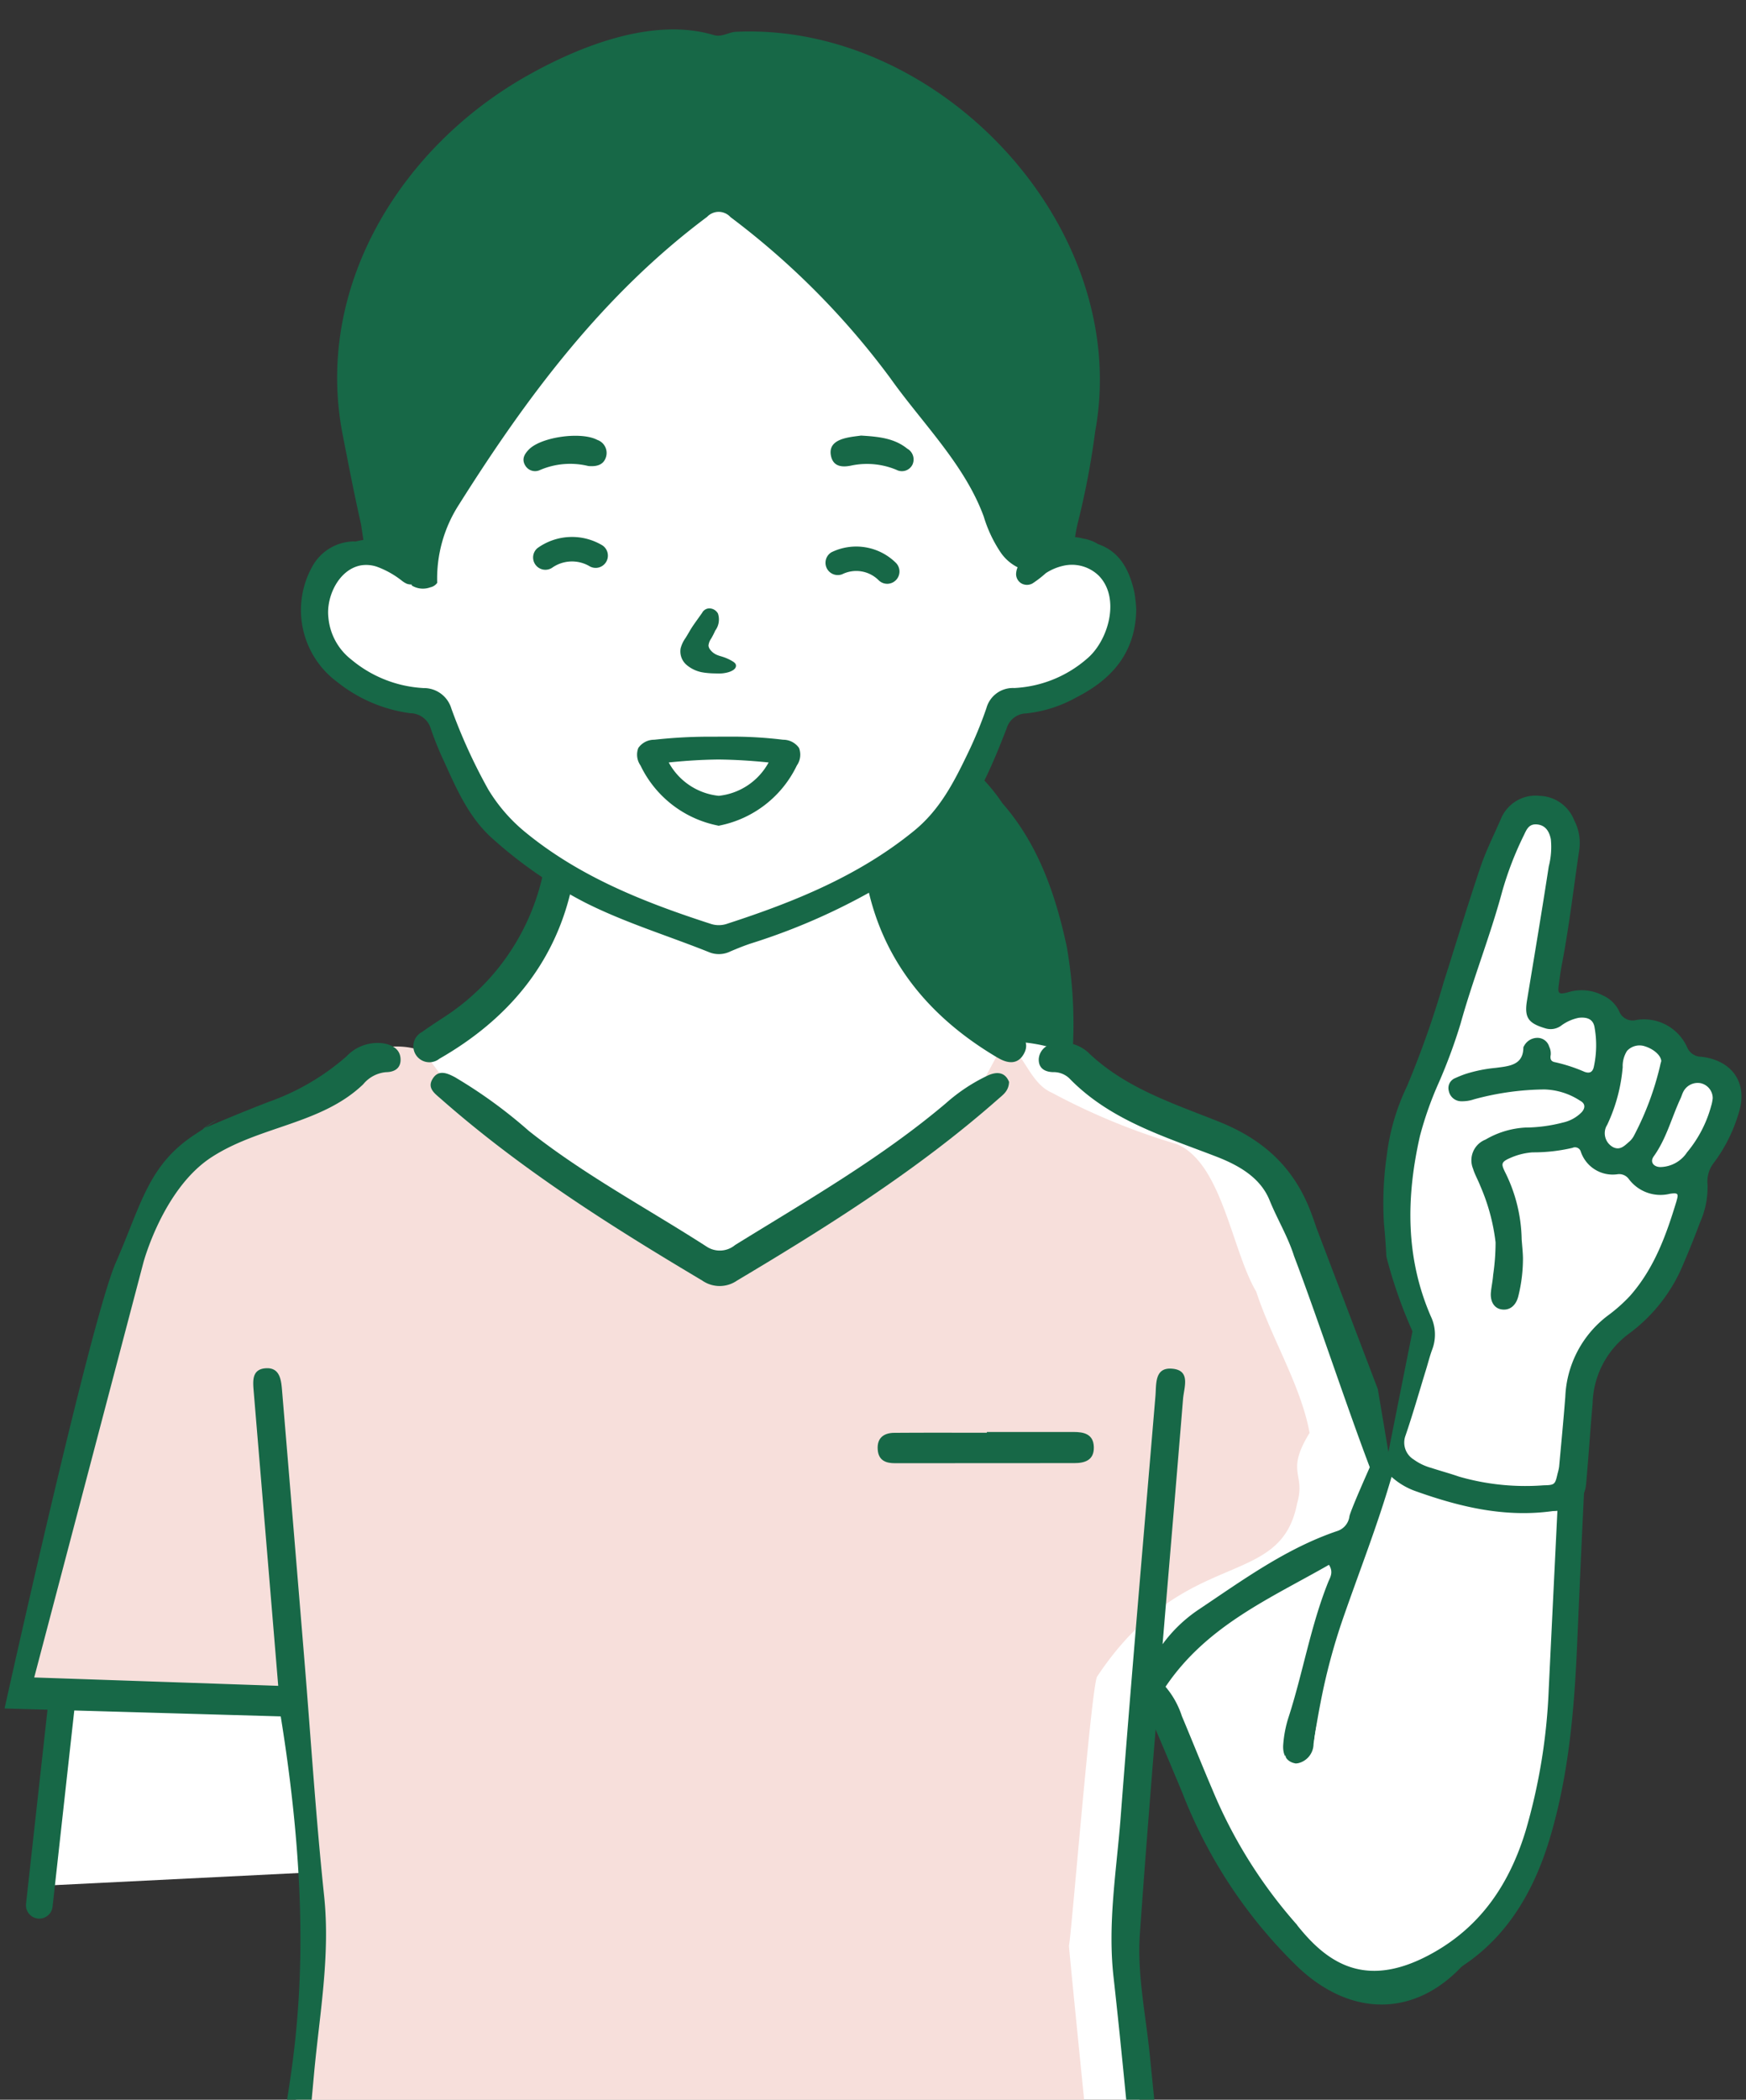
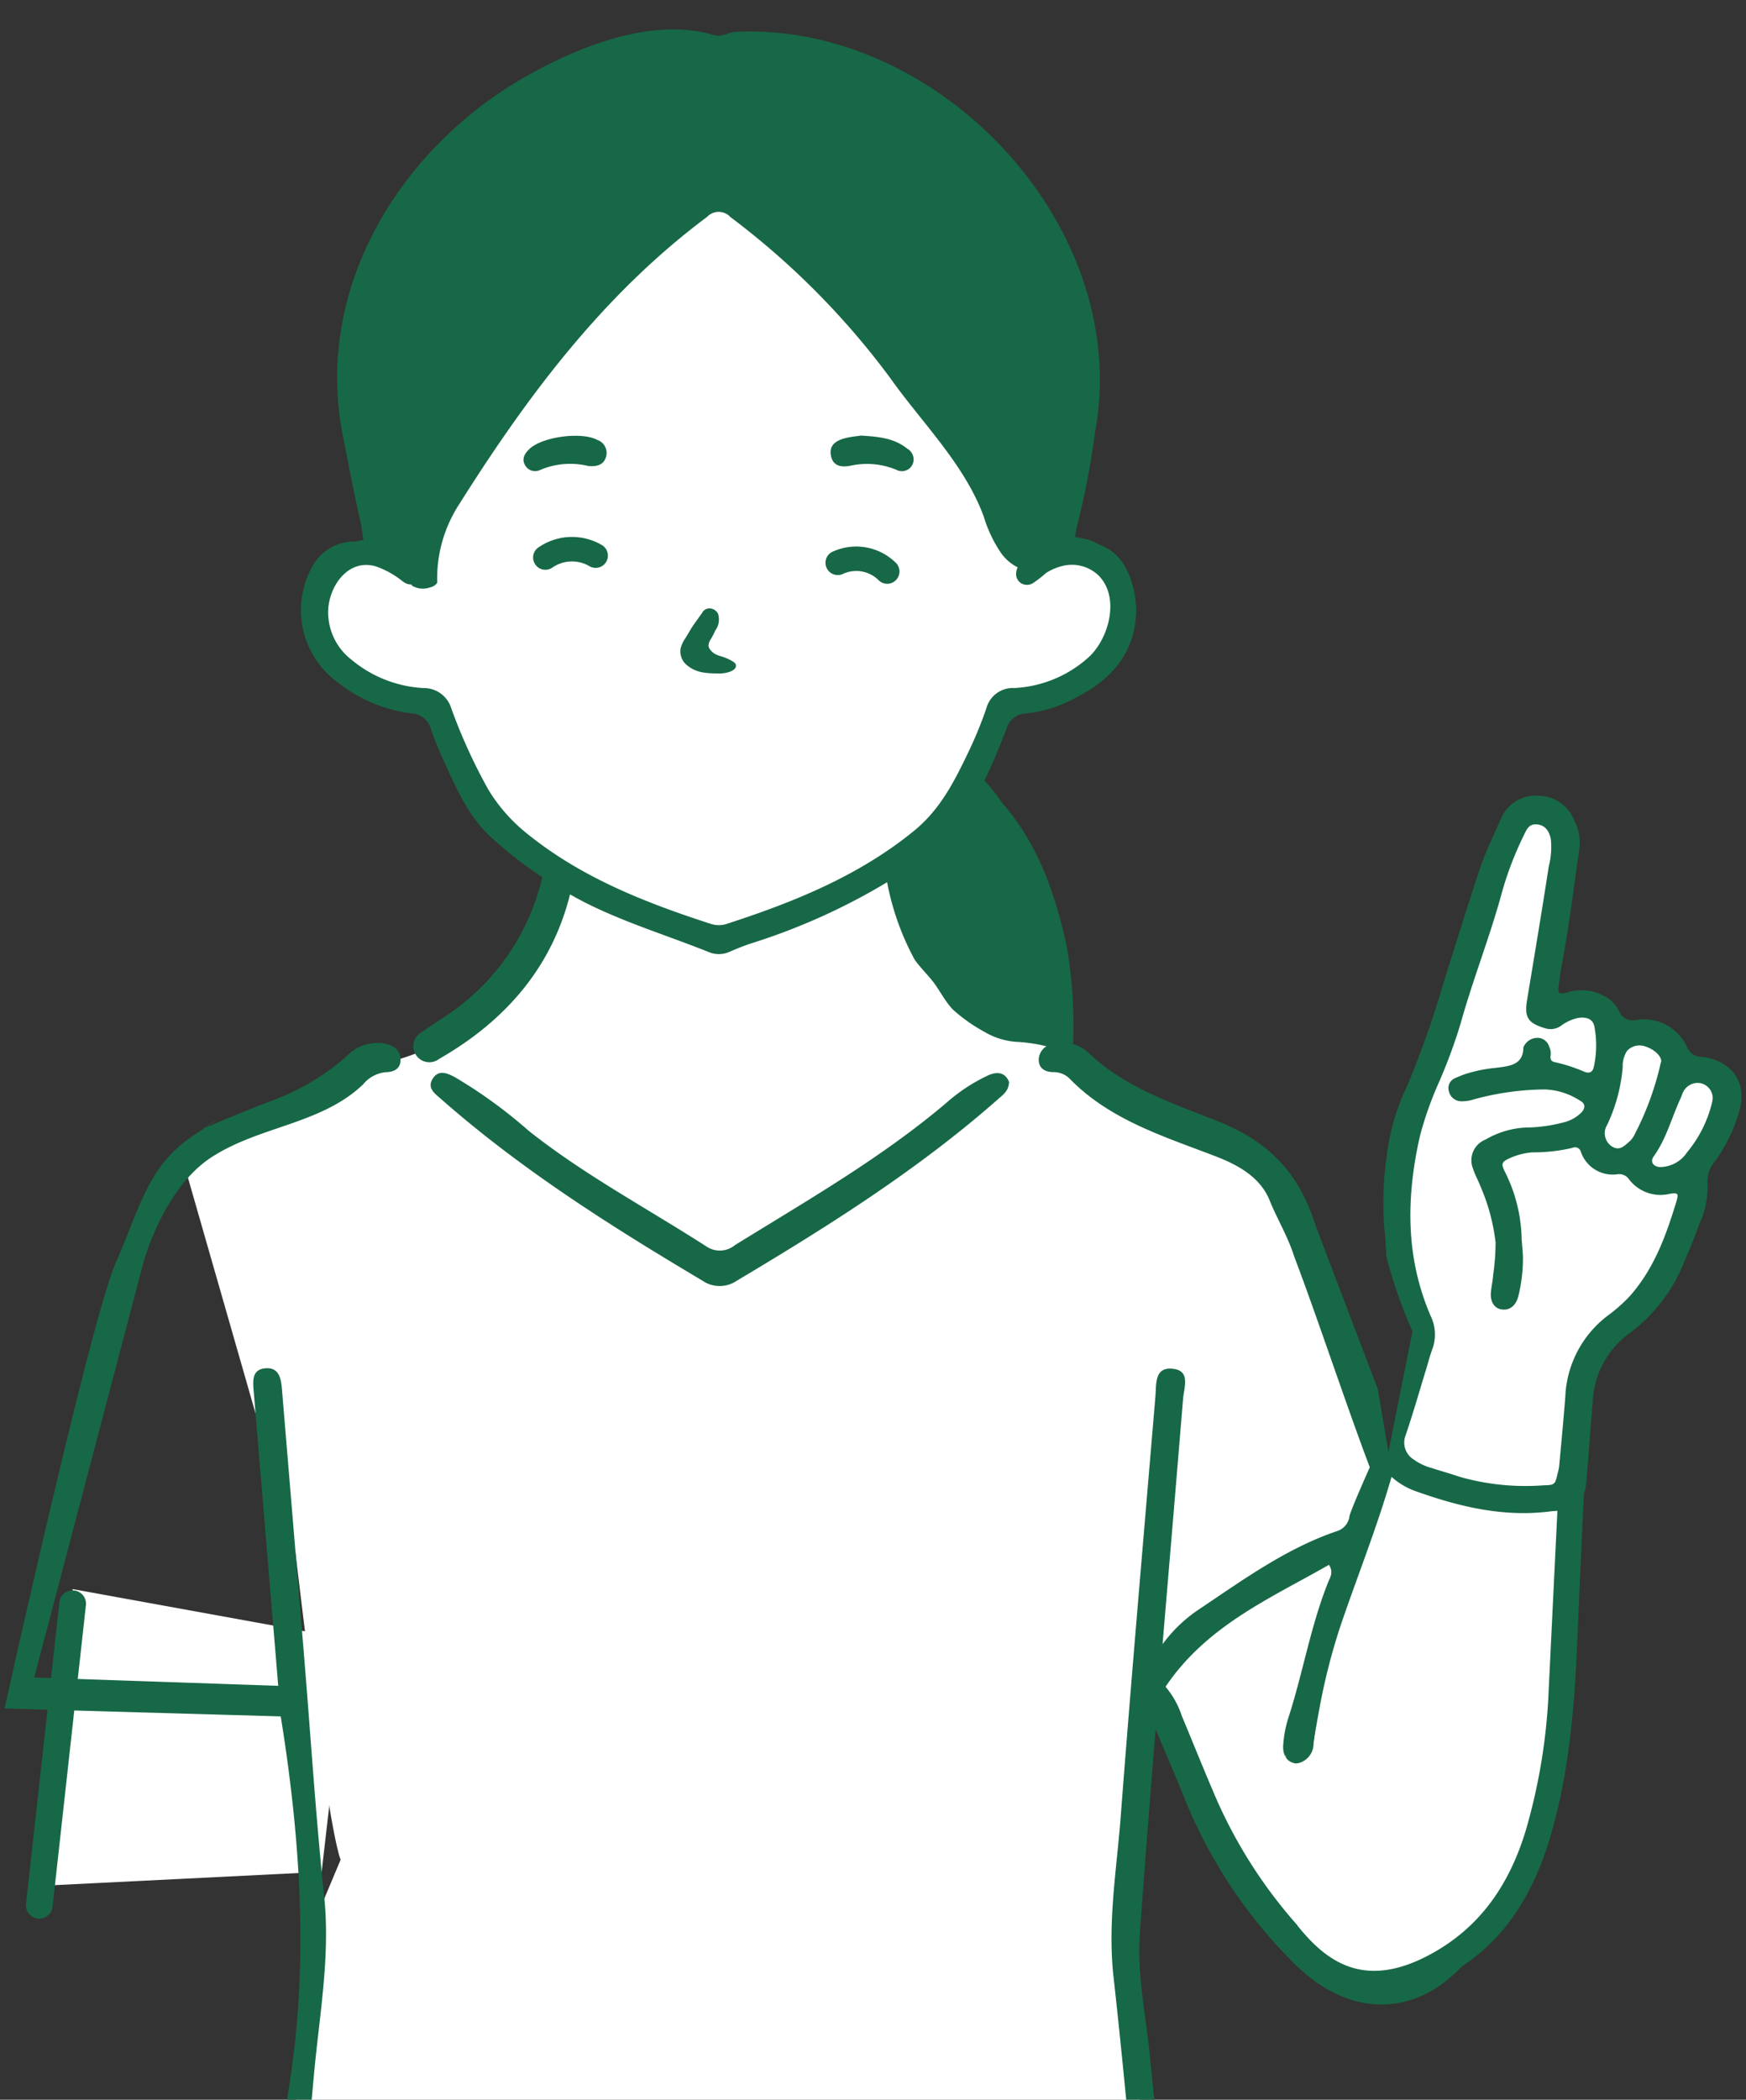
<svg xmlns="http://www.w3.org/2000/svg" width="178" height="214" viewBox="0 0 178 214">
  <rect x="0" y="0" width="178" height="214" fill="#333333" stroke="none" />
  <defs>
    <clipPath id="clip-path">
      <rect id="長方形_302" data-name="長方形 302" width="178" height="214" transform="translate(111 5936)" fill="#fff" stroke="#707070" stroke-width="1" />
    </clipPath>
    <clipPath id="clip-path-2">
      <rect id="長方形_301" data-name="長方形 301" width="177.069" height="473.977" fill="none" />
    </clipPath>
  </defs>
  <g id="マスクグループ_13" data-name="マスクグループ 13" transform="translate(-111 -5936)" clip-path="url(#clip-path)">
    <g id="グループ_522" data-name="グループ 522" transform="translate(111.465 5939)">
      <path id="パス_4647" data-name="パス 4647" d="M34.53,265.233l2.735-23.711L9.146,236.416l-2.419,30.2Z" transform="translate(-2.204 -77.457)" fill="#fff" />
      <g id="グループ_521" data-name="グループ 521">
        <g id="グループ_520" data-name="グループ 520" clip-path="url(#clip-path-2)">
          <path id="パス_4648" data-name="パス 4648" d="M4.606,270.062a1.27,1.27,0,0,1-.151-.009,1.361,1.361,0,0,1-1.212-1.35,1.457,1.457,0,0,1,.008-.152l3.4-30.729a1.361,1.361,0,0,1,2.714.147,1.288,1.288,0,0,1-.009.152l-3.4,30.729a1.361,1.361,0,0,1-1.351,1.212" transform="translate(-1.062 -77.52)" fill="#176847" />
          <path id="パス_4649" data-name="パス 4649" d="M26.693,121.143c2.932.122,17.734-8.282,18.344-8.693,13.414-1.4,19.585-14.157,20.135-18.917l-.639-1.427c-8.157-2.826-12.349-16.87-12.349-16.87-8.522-1.508-11.63-4.226-12.013-7.217-.426-7.1,5.741-9.023,10.18-6.693C45.4,45.334,75.076,25.079,80.474,20.517,96.1,25.832,106.433,52.554,115.294,59.7c1.8.269,7.451-.988,7.631,6.643s-12.388,9.964-12.388,9.964c-2.334,9.426-12.388,15.8-12.388,15.8-.546-.216,11.666,21.825,16.877,17.059l1.526,2.419,21.006,11.136,11.221,25.853,9.652,51.4c-14.4,18.363-30.378-18.333-33.457-26.039l-2.228,28.143,5.925,54.041-2.26,1.776-1.851.3c-.938,8.774-16.1,186.1-15.189,189.295.2,8.666,6.258,19.375,1.472,27.714-16.6,9.318-29.932-.354-29.572-.768-4.04,6.822-18.4,5.027-18.4,5.027-22.036-2.691-7.222-23.033-9.638-33.355-.483-3.641-.416-2.373-1.044-5.965S53.373,426.5,53.373,426.5L38.922,258.99l-2.165-.547L34.5,257.1l5.709-57.183,3.442-8.191c-.518,11.311-5.244-29.744-5.244-29.744" transform="translate(-8.745 -6.722)" fill="#fff" />
-           <path id="パス_4650" data-name="パス 4650" d="M43.419,154.856c-1.692-1.255-6.488-.7-8.163.906-1.63,2.094-11.758,7.051-14.877,8.765-2.378,1.308-4.584,6.427-7.624,12.394,1.083-2.125-2.864.143-10.962,42.812l27.436.99c3.054,12.344,3.294,20.89,2.6,27.135-1.474,15.231-3.3,31.041-4.405,46.312-1.716,9.3-.224,7.7,8.161,8.354,19.653,2.641,57.046,1.023,73.012.077a10.058,10.058,0,0,0,5.335-1.941,1.279,1.279,0,0,0,.541-1.183c-.012-.279-5.417-53.43-5.374-53.682.219-.66,2.327-26.925,2.886-27.433,8.938-13.422,18.658-8.692,20.376-17.636.9-3.084-1.232-3.087,1.269-7.178-.879-4.82-3.868-9.591-5.436-14.387-2.5-4.218-3.488-13.128-8.105-15.045a67.18,67.18,0,0,1-12.713-5.23c-2.9-1.224-3.17-6.209-5.626-3.775L99.186,159.9c-.181.648-24.611,16.234-25.036,16.691a1.287,1.287,0,0,1-1.433-.012L46.206,158.494a1.268,1.268,0,0,1-.309-.3Z" transform="translate(-0.587 -50.51)" fill="#f7dfdb" />
-           <path id="パス_4651" data-name="パス 4651" d="M118.74,671.045c-4.586-1.764-17.648-6.154-23.31-2.692l-1.934,6.9c-.785-1.488-1.61-6.56-3.356-6.952-9.024-2.746-20.283-.177-26.986,3.776-.959,5.07-3.058,14.558,5.086,17.867,6.745,2.168,21.584,3.447,24.977-4.327-.124.284.983,1.562,1.173,1.791a8.957,8.957,0,0,0,1.634,1.528,12.826,12.826,0,0,0,4.866,2.013c4.383.945,9,1.236,13.066-.957a11.351,11.351,0,0,0,6.127-9.037,18.511,18.511,0,0,0-1.342-9.91" transform="translate(-20.373 -218.548)" fill="#c3d4e0" />
+           <path id="パス_4651" data-name="パス 4651" d="M118.74,671.045c-4.586-1.764-17.648-6.154-23.31-2.692l-1.934,6.9a8.957,8.957,0,0,0,1.634,1.528,12.826,12.826,0,0,0,4.866,2.013c4.383.945,9,1.236,13.066-.957a11.351,11.351,0,0,0,6.127-9.037,18.511,18.511,0,0,0-1.342-9.91" transform="translate(-20.373 -218.548)" fill="#c3d4e0" />
          <path id="パス_4652" data-name="パス 4652" d="M135.867,684.1a6.478,6.478,0,0,1-3.691,2.051c-5.132,1.391-10.231,1.569-15.27-.43-.956-.379-2.065-.78-2.55.519-.514,1.376.652,1.851,1.66,2.225a26.016,26.016,0,0,0,9.347,1.67,33.293,33.293,0,0,0,9.01-1.645,6.679,6.679,0,0,0,3.636-2.5c.479-.713.751-1.521-.017-2.189a1.361,1.361,0,0,0-2.125.3" transform="translate(-37.425 -223.904)" fill="#176847" />
-           <path id="パス_4653" data-name="パス 4653" d="M87.825,685.747a18.759,18.759,0,0,1-8.055,1.436c-3.931-.344-8.062-.2-11.148-3.4a1.212,1.212,0,0,0-1.713-.044,1.379,1.379,0,0,0-.317,1.852,5.709,5.709,0,0,0,3.256,2.655,31.764,31.764,0,0,0,9.545,1.885,26.258,26.258,0,0,0,9.324-1.63c1.006-.364,2.208-.8,1.766-2.174-.469-1.457-1.641-.949-2.659-.578" transform="translate(-21.746 -223.903)" fill="#176847" />
          <path id="パス_4654" data-name="パス 4654" d="M72.44,670.188a6.774,6.774,0,0,0,1.189-.53c4.036-2.168,8.429-1.813,12.763-1.727,1.038.02,2.138.371,2.361-.993.206-1.258-.84-1.692-1.864-1.893a15.863,15.863,0,0,0-4.641.018,19.788,19.788,0,0,0-10.958,2.519c-.773.455-1.354,1.01-.937,1.934.408.9,1.248.93,2.087.672" transform="translate(-23.004 -217.832)" fill="#176847" />
          <path id="パス_4655" data-name="パス 4655" d="M120.652,668.041c4.8-.394,9.558-.443,13.979,1.956.925.5,2.037.7,2.56-.507.485-1.12-.465-1.591-1.3-2.1-3.8-2.316-8.082-2.229-12.665-2.476a8,8,0,0,0-3.316.379c-.8.362-1.4.912-1.088,1.876.284.863,1.016.939,1.832.872" transform="translate(-38.901 -217.842)" fill="#176847" />
          <path id="パス_4656" data-name="パス 4656" d="M96.325,531.666q-.006-46.285.016-92.571,0-5.651-.028-11.3c-.036-9.08-.075-18.47.156-27.7a2.45,2.45,0,0,0-.511-1.817,1.916,1.916,0,0,0-2.494,0,2.512,2.512,0,0,0-.523,1.888c.013.424.051.848.089,1.271.045.506.091,1.029.091,1.541q.014,82.55,0,165.1c0,.138.007.277.013.418a2.83,2.83,0,0,1-.255,1.6c-.128.016-.262.034-.4.054a9.674,9.674,0,0,1-1.1.113c-1.64.042-3.008.06-4.3.06a71.873,71.873,0,0,1-12.169-.883c-1.239-.211-2.579-.406-4.1-.6a3.828,3.828,0,0,0-.467-.032,1.431,1.431,0,0,0-1.6,1.195c-.186,1,.354,1.658,1.6,1.951.194.046.391.077.588.108.115.018.23.036.344.057a90.3,90.3,0,0,0,16.4,1.339q1.549,0,3.1-.033c3.89-.083,5.55-1.758,5.55-5.6Z" transform="translate(-22.51 -130.334)" fill="#176847" />
          <path id="パス_4657" data-name="パス 4657" d="M133.788,652.083a6.589,6.589,0,0,0-1.128.136l-.085.016a90.829,90.829,0,0,1-16,1.408c-1.561,0-3.155-.039-4.737-.118-.1,0-.208-.007-.312-.007-.459,0-1.852,0-1.881,1.5a1.494,1.494,0,0,0,.379,1.108,2.369,2.369,0,0,0,1.725.541c.811.012,1.622.015,2.421.015l3.227-.007c.722.036,1.47.054,2.22.054h0a89.025,89.025,0,0,0,13.487-1.36,2.987,2.987,0,0,0,1.993-.822,1.524,1.524,0,0,0,.216-1.176,1.377,1.377,0,0,0-1.524-1.293" transform="translate(-35.922 -213.641)" fill="#176847" />
          <path id="パス_4658" data-name="パス 4658" d="M67.156,158.643c-.8-.422-1.752-.9-2.374.168-.546.937.279,1.481.9,2.031,8.161,7.182,17.3,12.949,26.608,18.486a3.109,3.109,0,0,0,3.555,0c9.3-5.542,18.451-11.3,26.607-18.488.507-.448,1.087-.827,1.119-1.755-.384-.969-1.185-1.087-2.132-.67a18.01,18.01,0,0,0-4.313,2.85c-6.63,5.606-14.139,9.9-21.484,14.443a2.433,2.433,0,0,1-2.909.157c-6.057-3.9-12.445-7.289-18.121-11.788a49.229,49.229,0,0,0-7.46-5.43" transform="translate(-21.166 -51.818)" fill="#176847" />
          <path id="パス_4659" data-name="パス 4659" d="M64.626,146.8c6.981-4,11.605-9.614,13.368-16.957a27.177,27.177,0,0,1-2.784-1.973,23.239,23.239,0,0,1-10.1,14.685c-.755.494-1.514.983-2.243,1.513a1.633,1.633,0,1,0,1.757,2.733" transform="translate(-20.297 -41.895)" fill="#176847" />
-           <path id="パス_4660" data-name="パス 4660" d="M144.113,146.423c.909.535,1.94.736,2.587-.33.719-1.187-.046-2-1.025-2.575a24.411,24.411,0,0,1-12.125-16.529c-.071.042-.141.085-.212.127-.7.408-1.418.792-2.123,1.2-.161.092-.317.191-.477.286,1.555,7.787,6.245,13.634,13.374,17.825" transform="translate(-42.834 -41.605)" fill="#176847" />
-           <path id="パス_4661" data-name="パス 4661" d="M143.514,212.677c-3.149,0-6.3-.016-9.448.009-.975.008-1.77.444-1.68,1.708.08,1.127.857,1.388,1.749,1.387q9.146-.011,18.293-.01c1.019,0,2.02-.259,1.991-1.622s-1.051-1.55-2.059-1.55q-4.423,0-8.845,0Z" transform="translate(-43.371 -69.654)" fill="#176847" />
          <path id="パス_4662" data-name="パス 4662" d="M0,221.438l28.154.806c4.384,27.061.332,38.582-.388,45.759q-1.529,15.23-3.074,30.458c-.262,2.626,1.007,4.473,3.447,4.908l1.561,17.4q1.977,22.029,3.949,44.058,4.106,45.9,8.2,91.794c.095,1.064.2,2.128.3,3.192.674,7.116,1.372,14.475.176,21.75a16.569,16.569,0,0,0,.512,6.219,2.565,2.565,0,0,0,.941,1.731,25.133,25.133,0,0,0-.22,2.685c-.173,4.689-1.328,9.218-2.252,13.784a28.571,28.571,0,0,0-.769,5.347c-.067,6.193,2.551,9.94,8.456,11.918a14.445,14.445,0,0,0,3.486.662,50.221,50.221,0,0,0,10.3.039c3.676-.484,7.57-.748,10.078-4.578,1.463,2.518,3.759,3.348,6.252,3.941a37.706,37.706,0,0,0,15.28.376c7.667-1.346,11.173-5.657,10.734-13.017a23.366,23.366,0,0,0-.448-3.137c-1.019-5.117-2.361-10.181-2.542-15.436a18.066,18.066,0,0,0-.327-2.552,2.511,2.511,0,0,0,1.013-1.8,20.123,20.123,0,0,0,.393-7.533,47.458,47.458,0,0,1-.471-11.233c1.141-13.411,2.365-27.041,3.549-40.223l1.124-12.53L117.5,303.375c2.5-.39,3.718-2.325,3.444-5.036q-2.1-20.767-4.186-41.535c-.411-4.122-1.306-8.29-1.018-12.369.491-6.959,1.041-13.914,1.607-20.868.924,2.173,1.847,4.348,2.751,6.529a49.744,49.744,0,0,0,11.826,17.765c5.879,5.487,12.887,4.908,17.765-1.461L140,188.892l-6.258-16.442c-.175-.524-.358-1.047-.554-1.567-1.784-4.714-4.971-7.488-9.445-9.275-4.6-1.836-9.361-3.367-13.105-6.872a3.877,3.877,0,0,0-3.766-1.03,1.673,1.673,0,0,0-1.438,1.534c-.032.938.592,1.316,1.458,1.343a2.309,2.309,0,0,1,1.651.625c4.142,4.276,9.694,5.934,15.006,7.989,2.355.911,4.495,2.17,5.417,4.446.781,1.928,1.84,3.651,2.481,5.643-.022.02-.046.044,0,.009,2.338,6.143,5.4,15.414,7.733,21.557-.151.35-1.838,4.116-2.071,4.978a1.809,1.809,0,0,1-1.218,1.513c-5.23,1.766-9.649,5-14.174,8.026a14.643,14.643,0,0,0-3.662,3.52c.7-8.338,1.409-16.676,2.09-25.015.1-1.189.826-2.946-1.178-3.071-1.746-.11-1.538,1.608-1.638,2.788-1.2,14.3-2.45,28.595-3.544,42.9-.414,5.411-1.345,10.8-.732,16.279.907,8.113,1.64,16.246,2.45,24.369q1.27,12.732,2.542,25.463c.133,1.344-.407,2.055-1.875,2.122-3.64.167-7.29.3-10.91.695-11.631,1.261-23.31,1.2-34.973,1.251-13.659.056-27.288-.886-40.9-1.948-1.364-.106-2.008-.808-1.754-2.022a44.75,44.75,0,0,0,.429-4.8c1.175-11.693,2.42-23.379,3.475-35.083.548-6.078,1.692-12.109,1.04-18.295-.843-7.995-1.351-16.023-2.01-24.037q-1.134-13.778-2.285-27.553c-.09-1.071-.262-2.292-1.706-2.164-1.358.12-1.266,1.272-1.181,2.3q1.386,16.586,2.763,33.173a23.978,23.978,0,0,1,.124-3.1l-25.259-.864,11.135-42.3s2.005-7.523,6.945-10.725,11.193-3.343,15.46-7.431a3.388,3.388,0,0,1,2.318-1.234c.853-.01,1.511-.379,1.491-1.309-.022-.98-.762-1.427-1.618-1.606a4.337,4.337,0,0,0-3.905,1.313,24.322,24.322,0,0,1-7.917,4.627c-2.239.861-4.458,1.778-6.662,2.726-.358.154,3.863-2.507-.894.619s-5.443,7.131-8.029,13.02S0,221.438,0,221.438m107.235,161q-3.395,37.978-6.786,75.957c-.087.977-.181,1.955-.274,2.932-.584,6.115-1.189,12.44-.2,18.7a15.978,15.978,0,0,1-.321,7.03,2.41,2.41,0,0,0,.022,1.928,1.214,1.214,0,0,0,.223.265c-.28,1.032-.473,2.232-.565,2.618a7.626,7.626,0,0,0,0,3.152q1.007,5.507,2.066,11a28.8,28.8,0,0,1,.84,5.71c-.048,4.875-2.624,8.253-7.492,9.023a38.087,38.087,0,0,1-16.005-.5,4.689,4.689,0,0,1-3.749-4.13,19.674,19.674,0,0,1-.018-5.94c.584-3.991,1.833-7.906,1.6-11.99-.065-1.148.077-2.895-1.74-2.735-1.707.15-1.2,1.732-1.138,2.855a16.5,16.5,0,0,1-.84,5.81,14.209,14.209,0,0,1-.794-6.65c.149-.92-.013-1.861-1.117-2.038-1.23-.2-1.591.726-1.746,1.722a12.278,12.278,0,0,0-.048,3.72c.312,2.091.691,4.172,1.011,6.262.431,2.817,1.138,5.595.6,8.508-.545,2.956-1.345,3.911-4.276,4.7a34.129,34.129,0,0,1-14.522.528c-6.46-1.061-8.945-4.339-8.516-10.338a25.775,25.775,0,0,1,.489-2.943q1.117-5.866,2.253-11.728a12.346,12.346,0,0,0,.171-3.714,18.336,18.336,0,0,0-.608-2.909,1.207,1.207,0,0,0,.232-.272,2.6,2.6,0,0,0,.009-1.94,14.753,14.753,0,0,1-.36-6.653,46.321,46.321,0,0,0,.517-7.566c.014-1.04.026-2.023.071-2.982l-1.577-17.55c-1.156-12.857-2.294-25.529-3.426-38.2C39.336,393.073,31.6,306.336,31.6,306.336c-.08-.9-.172-1.8-.262-2.7,2.807.16,5.624.231,8.4.6,11.011,1.461,22.047,1.392,33.133,1.542,0-.175,0,.176.005,0,5.56,0,11.12-.533,16.68-.524,8.279.013,16.487-1.044,24.727-1.637Zm41.805-138c-3.886,6.258-10.6,6.03-16.056.378a49.145,49.145,0,0,1-9.824-15.048c-1.072-2.508-2.082-5.044-3.139-7.559a8.8,8.8,0,0,0-1.663-2.985c4.2-6.233,10.648-8.992,16.661-12.429.495.775.108,1.295-.087,1.784-1.8,4.5-2.576,9.29-4.071,13.874a11.858,11.858,0,0,0-.5,2.611c-.085.961.231,1.84,1.325,1.984a1.518,1.518,0,0,0,1.774-1.573c.121-2.973,1.4-5.652,2.01-8.5,1.135-5.253,4.434-13.146,5.748-18.524Z" transform="translate(0 -50.313)" fill="#176847" />
          <path id="パス_4663" data-name="パス 4663" d="M161.241,81.21a.245.245,0,0,1-.089.03.155.155,0,0,0,.091-.03h0" transform="translate(-52.798 -26.607)" fill="#176847" />
          <path id="パス_4664" data-name="パス 4664" d="M129.895,57.312c-.507-2.206-1.443-4.092-3.727-4.871l-.027-.022a3.307,3.307,0,0,0-.7-.333,3.574,3.574,0,0,0-.724-.188,4.9,4.9,0,0,0-.8-.149c-.018,0-.037,0-.055,0a14.9,14.9,0,0,1,.284-1.483,81.752,81.752,0,0,0,1.768-9.308c1.57-8.6-.861-17.2-5.716-24.271C113.286,6.623,101.463-.329,89.284.241c-.773.036-1.417.582-2.269.329C80.8-1.283,73.283,1.722,67.9,4.777,55.02,12.084,46.263,26.38,49.2,41.333c.586,2.979,1.155,5.962,1.826,8.922.089.391.168,1.07.279,1.778a6.461,6.461,0,0,0-.8.162,1.678,1.678,0,0,0-.457,0,4.9,4.9,0,0,0-3.869,2.4,9.112,9.112,0,0,0,2.484,11.931A15.1,15.1,0,0,0,56.1,69.691a2.2,2.2,0,0,1,2.091,1.61,31.735,31.735,0,0,0,1.365,3.355c1.28,2.841,2.558,5.745,4.961,7.855A45,45,0,0,0,73.9,88.982c4.1,2.069,8.5,3.393,12.743,5.1a2.646,2.646,0,0,0,2.065-.11c.687-.292,1.382-.576,2.09-.811a64.269,64.269,0,0,0,13.9-6.247,27.042,27.042,0,0,0,2.825,7.922c.518.706,1.133,1.334,1.7,2.016.8.969,1.329,2.166,2.21,3.066a16.754,16.754,0,0,0,3.184,2.245,7.389,7.389,0,0,0,3.246,1.019,16.187,16.187,0,0,1,3.693.617,8.617,8.617,0,0,1,2.007,1.062,45.644,45.644,0,0,0-.554-11.4c-1.146-5.314-2.893-10.4-6.551-14.59a19.687,19.687,0,0,0-1.84-2.325c.854-1.725,1.567-3.51,2.263-5.3a2.125,2.125,0,0,1,2.009-1.536,13.354,13.354,0,0,0,5.131-1.649c3.646-1.856,6.016-4.6,6.076-8.957a14.459,14.459,0,0,0-.2-1.794M125,64.2a12.208,12.208,0,0,1-7.344,2.923,2.792,2.792,0,0,0-2.838,2.062,41.835,41.835,0,0,1-1.926,4.663c-1.387,2.876-2.813,5.677-5.439,7.82-5.611,4.579-12.176,7.24-19,9.458a2.623,2.623,0,0,1-1.684.048c-6.828-2.209-13.437-4.808-19.023-9.415a16.923,16.923,0,0,1-3.717-4.311,55.92,55.92,0,0,1-3.757-8.241,2.915,2.915,0,0,0-2.832-2.08,12.5,12.5,0,0,1-7.358-2.9,6.1,6.1,0,0,1-2.346-4.327c-.228-2.09,1.049-4.838,3.287-5.273a3.382,3.382,0,0,1,1.684.141,9.2,9.2,0,0,1,2.5,1.4,2.41,2.41,0,0,0,.518.323,1.39,1.39,0,0,0,.5.081c0,.034.011.063.011.1a2.174,2.174,0,0,0,1.895.185,1.139,1.139,0,0,0,.7-.454,13.9,13.9,0,0,1,2.218-7.974c6.951-11.032,14.7-21.418,25.3-29.328a1.62,1.62,0,0,1,2.38.024,80.021,80.021,0,0,1,16.295,16.413c3.234,4.564,7.582,8.789,9.529,14.117a13.547,13.547,0,0,0,1.689,3.6,4.592,4.592,0,0,0,1.76,1.562,1.912,1.912,0,0,0-.155.689,1.113,1.113,0,0,0,.55.958,1.167,1.167,0,0,0,1.12,0,11.455,11.455,0,0,0,1.368-1.054,5.439,5.439,0,0,1,1.717-.734,3.923,3.923,0,0,1,3.663.986c2.273,2.295.975,6.729-1.259,8.53" transform="translate(-14.725 0)" fill="#176847" />
-           <path id="パス_4665" data-name="パス 4665" d="M110.789,107.515a42.658,42.658,0,0,0-5.748-.313h-.913l-.253.005a51.281,51.281,0,0,0-6.229.308,1.965,1.965,0,0,0-1.62.837,1.912,1.912,0,0,0,.221,1.782,11.158,11.158,0,0,0,7.833,6.115l.135.032.146-.032a11.16,11.16,0,0,0,7.828-6.115,1.912,1.912,0,0,0,.221-1.782,1.965,1.965,0,0,0-1.62-.837m-6.564,5.715a6.569,6.569,0,0,1-5.1-3.4c1.8-.184,3.468-.286,5.089-.3,1.626.016,3.3.118,5.094.3a6.568,6.568,0,0,1-5.083,3.4" transform="translate(-31.416 -35.122)" fill="#176847" />
          <path id="パス_4666" data-name="パス 4666" d="M104.892,94.306a8.431,8.431,0,0,0,1.058.079s.291.008.383.008a3.406,3.406,0,0,0,1.067-.141c.755-.247.773-.592.714-.779-.067-.171-.259-.288-.513-.428a4.761,4.761,0,0,0-.585-.268c-.13-.05-.265-.091-.4-.133a3.271,3.271,0,0,1-.476-.168,1.672,1.672,0,0,1-.626-.5.792.792,0,0,1-.181-.426,1.454,1.454,0,0,1,.27-.71,7.754,7.754,0,0,0,.413-.811,1.9,1.9,0,0,0,.282-1.745,1.012,1.012,0,0,0-.887-.525.838.838,0,0,0-.728.456l-.575.807c-.157.221-.315.442-.462.668-.12.187-.232.378-.343.569-.094.16-.188.321-.312.517a3.19,3.19,0,0,0-.5,1.066,1.813,1.813,0,0,0,.582,1.655,3.415,3.415,0,0,0,1.819.807" transform="translate(-33.569 -28.753)" fill="#176847" />
          <path id="パス_4667" data-name="パス 4667" d="M86.221,62.021c-1.644-.884-5.722-.317-6.984.966-.478.486-.762,1.011-.364,1.655a1.16,1.16,0,0,0,1.481.447,7.8,7.8,0,0,1,4.947-.411c.99.085,1.6-.2,1.81-.98a1.406,1.406,0,0,0-.889-1.678" transform="translate(-25.779 -20.18)" fill="#176847" />
          <path id="パス_4668" data-name="パス 4668" d="M133.069,62.905c-1.321-1.076-2.924-1.234-4.723-1.341-.383.058-.943.106-1.485.233-.957.223-1.8.674-1.583,1.805.227,1.169,1.191,1.219,2.155,1a7.8,7.8,0,0,1,4.525.452,1.2,1.2,0,0,0,1.63-.525,1.262,1.262,0,0,0-.518-1.628" transform="translate(-41.033 -20.17)" fill="#176847" />
          <path id="パス_4669" data-name="パス 4669" d="M86.652,80.059a1.242,1.242,0,0,1-.8-.187,3.522,3.522,0,0,0-3.791.193,1.252,1.252,0,0,1-1.488-2.005,6.018,6.018,0,0,1,6.613-.3,1.252,1.252,0,0,1-.538,2.3" transform="translate(-26.257 -25.188)" fill="#176847" />
          <path id="パス_4670" data-name="パス 4670" d="M130.9,82.174a1.247,1.247,0,0,1-1.025-.37,3.23,3.23,0,0,0-3.689-.6,1.252,1.252,0,0,1-1.113-2.233,5.752,5.752,0,0,1,6.589,1.089,1.252,1.252,0,0,1-.762,2.113" transform="translate(-40.78 -25.682)" fill="#176847" />
          <path id="パス_4671" data-name="パス 4671" d="M196.425,228.241c.473.908,1.836,4.506,2.511,5.351,3.965,4.954,8.14,5.045,12.33,2.852,5.625-2.944,8.8-7.978,10.606-13.967,1.935-6.418,2.508-13.1,2.8-19.795q.332-7.724.7-15.445a3.361,3.361,0,0,0,.219-.947c.245-2.729.42-5.462.661-8.191a9.12,9.12,0,0,1,3.744-7.144,16.713,16.713,0,0,0,5.544-7.163q.875-2.032,1.643-4.1a8.838,8.838,0,0,0,.785-3.927,3.076,3.076,0,0,1,.691-2.26,16.084,16.084,0,0,0,2.6-5.408c.708-2.808-.869-4.978-3.922-5.334a1.571,1.571,0,0,1-1.422-.906,4.822,4.822,0,0,0-5.2-2.845,1.467,1.467,0,0,1-1.762-.9,3.3,3.3,0,0,0-1.64-1.59,4.666,4.666,0,0,0-3.59-.324c-.888.232-1.029.122-.937-.629.1-.81.217-1.619.37-2.422.724-3.792,1.158-7.618,1.729-11.428a5.01,5.01,0,0,0-.51-3.058,3.913,3.913,0,0,0-3.492-2.489,3.83,3.83,0,0,0-3.979,2.341c-.7,1.628-1.514,3.221-2.076,4.887-1.316,3.9-2.509,7.831-3.755,11.749a96.657,96.657,0,0,1-3.755,10.641,22.51,22.51,0,0,0-2.053,7.047,33.969,33.969,0,0,0-.283,6.975c.115,1.1.187,2.211.244,3.319a48.123,48.123,0,0,0,2.659,7.611" transform="translate(-64.354 -38.06)" fill="#176847" />
          <path id="パス_4672" data-name="パス 4672" d="M242.645,162.753a1.543,1.543,0,0,1,.235-.651,17.083,17.083,0,0,0,1.581-5.877,2.9,2.9,0,0,1,.438-1.657,1.731,1.731,0,0,1,1.845-.467c.859.272,1.61.9,1.65,1.5-.037.147-.091.313-.122.484a29.891,29.891,0,0,1-2.628,7.056,2.136,2.136,0,0,1-.545.7c-.448.387-.9.883-1.607.538a1.612,1.612,0,0,1-.847-1.621" transform="translate(-79.497 -50.458)" fill="#fff" />
          <path id="パス_4673" data-name="パス 4673" d="M194.23,247.752a1.476,1.476,0,0,0,1.191,1.944,1.233,1.233,0,0,0,.318-.024c.013,0-.448-1.052-.436-1.056a2.029,2.029,0,0,0,1.763-2q.311-2.146.728-4.274a62.238,62.238,0,0,1,2.191-8.262c1.776-5.145,3.567-9.618,5.035-14.681a7.294,7.294,0,0,0,2.468,1.462c4.494,1.6,9.077,2.711,13.984,2.023.157,0,.308-.011.456-.025q-.444,9.1-.885,18.2a59.5,59.5,0,0,1-2.351,14.414c-1.61,5.281-4.448,9.607-9.352,12.388-6.669,3.781-10.677,1.351-13.914-2.737" transform="translate(-63.62 -71.88)" fill="#fff" />
          <path id="パス_4674" data-name="パス 4674" d="M239.983,158.883c-1.044,3.441-2.248,6.828-4.727,9.649a16.253,16.253,0,0,1-2.306,2.046,10.918,10.918,0,0,0-4.307,8.245c-.184,2.382-.414,4.762-.631,7.142a5.324,5.324,0,0,1-.153.686c-.257,1.109-.272,1.186-1.428,1.206a24.437,24.437,0,0,1-8.614-.883c-.927-.323-1.881-.578-2.814-.884a5.565,5.565,0,0,1-1.812-.861,2.026,2.026,0,0,1-.832-2.46c.76-2.224,1.4-4.483,2.092-6.728.207-.674.375-1.36.621-2.02a4.311,4.311,0,0,0-.141-3.389c-2.593-5.98-2.522-12.136-1.109-18.371a35.4,35.4,0,0,1,1.94-5.482,54.6,54.6,0,0,0,2.2-5.962c1.256-4.525,3.013-8.912,4.236-13.443a33.9,33.9,0,0,1,2.218-5.769c.292-.609.527-1.221,1.431-1.095.708.1,1.14.6,1.32,1.493a7.912,7.912,0,0,1-.212,2.783c-.7,4.556-1.464,9.1-2.217,13.655-.287,1.735.116,2.324,1.869,2.84a1.815,1.815,0,0,0,1.577-.245,4.49,4.49,0,0,1,1.832-.828c.928-.1,1.5.189,1.618,1.026a10.353,10.353,0,0,1-.089,4c-.134.543-.448.66-.944.481a16.461,16.461,0,0,0-2.973-.973c-.467-.074-.547-.34-.471-.762a1.6,1.6,0,0,0-.16-.836,1.241,1.241,0,0,0-1.229-.89,1.534,1.534,0,0,0-1.331.83.345.345,0,0,0-.071.161c-.013,1.812-1.482,1.89-2.821,2.067a14.568,14.568,0,0,0-3.088.627,10.777,10.777,0,0,0-1.021.41,1.09,1.09,0,0,0-.67,1.313,1.3,1.3,0,0,0,1.3,1.054,3.738,3.738,0,0,0,1.271-.2,28.131,28.131,0,0,1,7.164-1.005,6.967,6.967,0,0,1,3.642,1.143c.542.284.565.727.171,1.175a3.831,3.831,0,0,1-1.9,1.052,15.662,15.662,0,0,1-3.864.515,8.967,8.967,0,0,0-4.041,1.226,2.263,2.263,0,0,0-1.273,2.963c.184.611.52,1.18.75,1.782a20.3,20.3,0,0,1,1.548,5.726,22.858,22.858,0,0,1-.246,3.311c-.04.58-.166,1.156-.227,1.736-.1.955.313,1.648,1.034,1.781.841.155,1.534-.346,1.774-1.405a15.974,15.974,0,0,0,.457-3.817c-.012-.642-.087-1.282-.133-1.922a15.881,15.881,0,0,0-1.729-6.915c-.342-.73-.381-.954.519-1.348a6.8,6.8,0,0,1,2.324-.592,17.4,17.4,0,0,0,4.062-.457.616.616,0,0,1,.858.4,3.429,3.429,0,0,0,3.715,2.291,1.214,1.214,0,0,1,1.147.448,4.027,4.027,0,0,0,4.221,1.54c.822-.115.9-.028.67.733" transform="translate(-69.529 -39.477)" fill="#fff" />
          <path id="パス_4675" data-name="パス 4675" d="M255.809,162.1a12.466,12.466,0,0,1-2.44,4.66,3.332,3.332,0,0,1-2.635,1.5c-.7.044-1.21-.464-.765-1.085,1.3-1.816,1.817-3.934,2.733-5.9.1-.212.159-.442.265-.651a1.648,1.648,0,0,1,1.78-.908,1.561,1.561,0,0,1,1.236,1.53,4.02,4.02,0,0,1-.174.847" transform="translate(-81.842 -52.32)" fill="#fff" />
        </g>
      </g>
    </g>
  </g>
</svg>